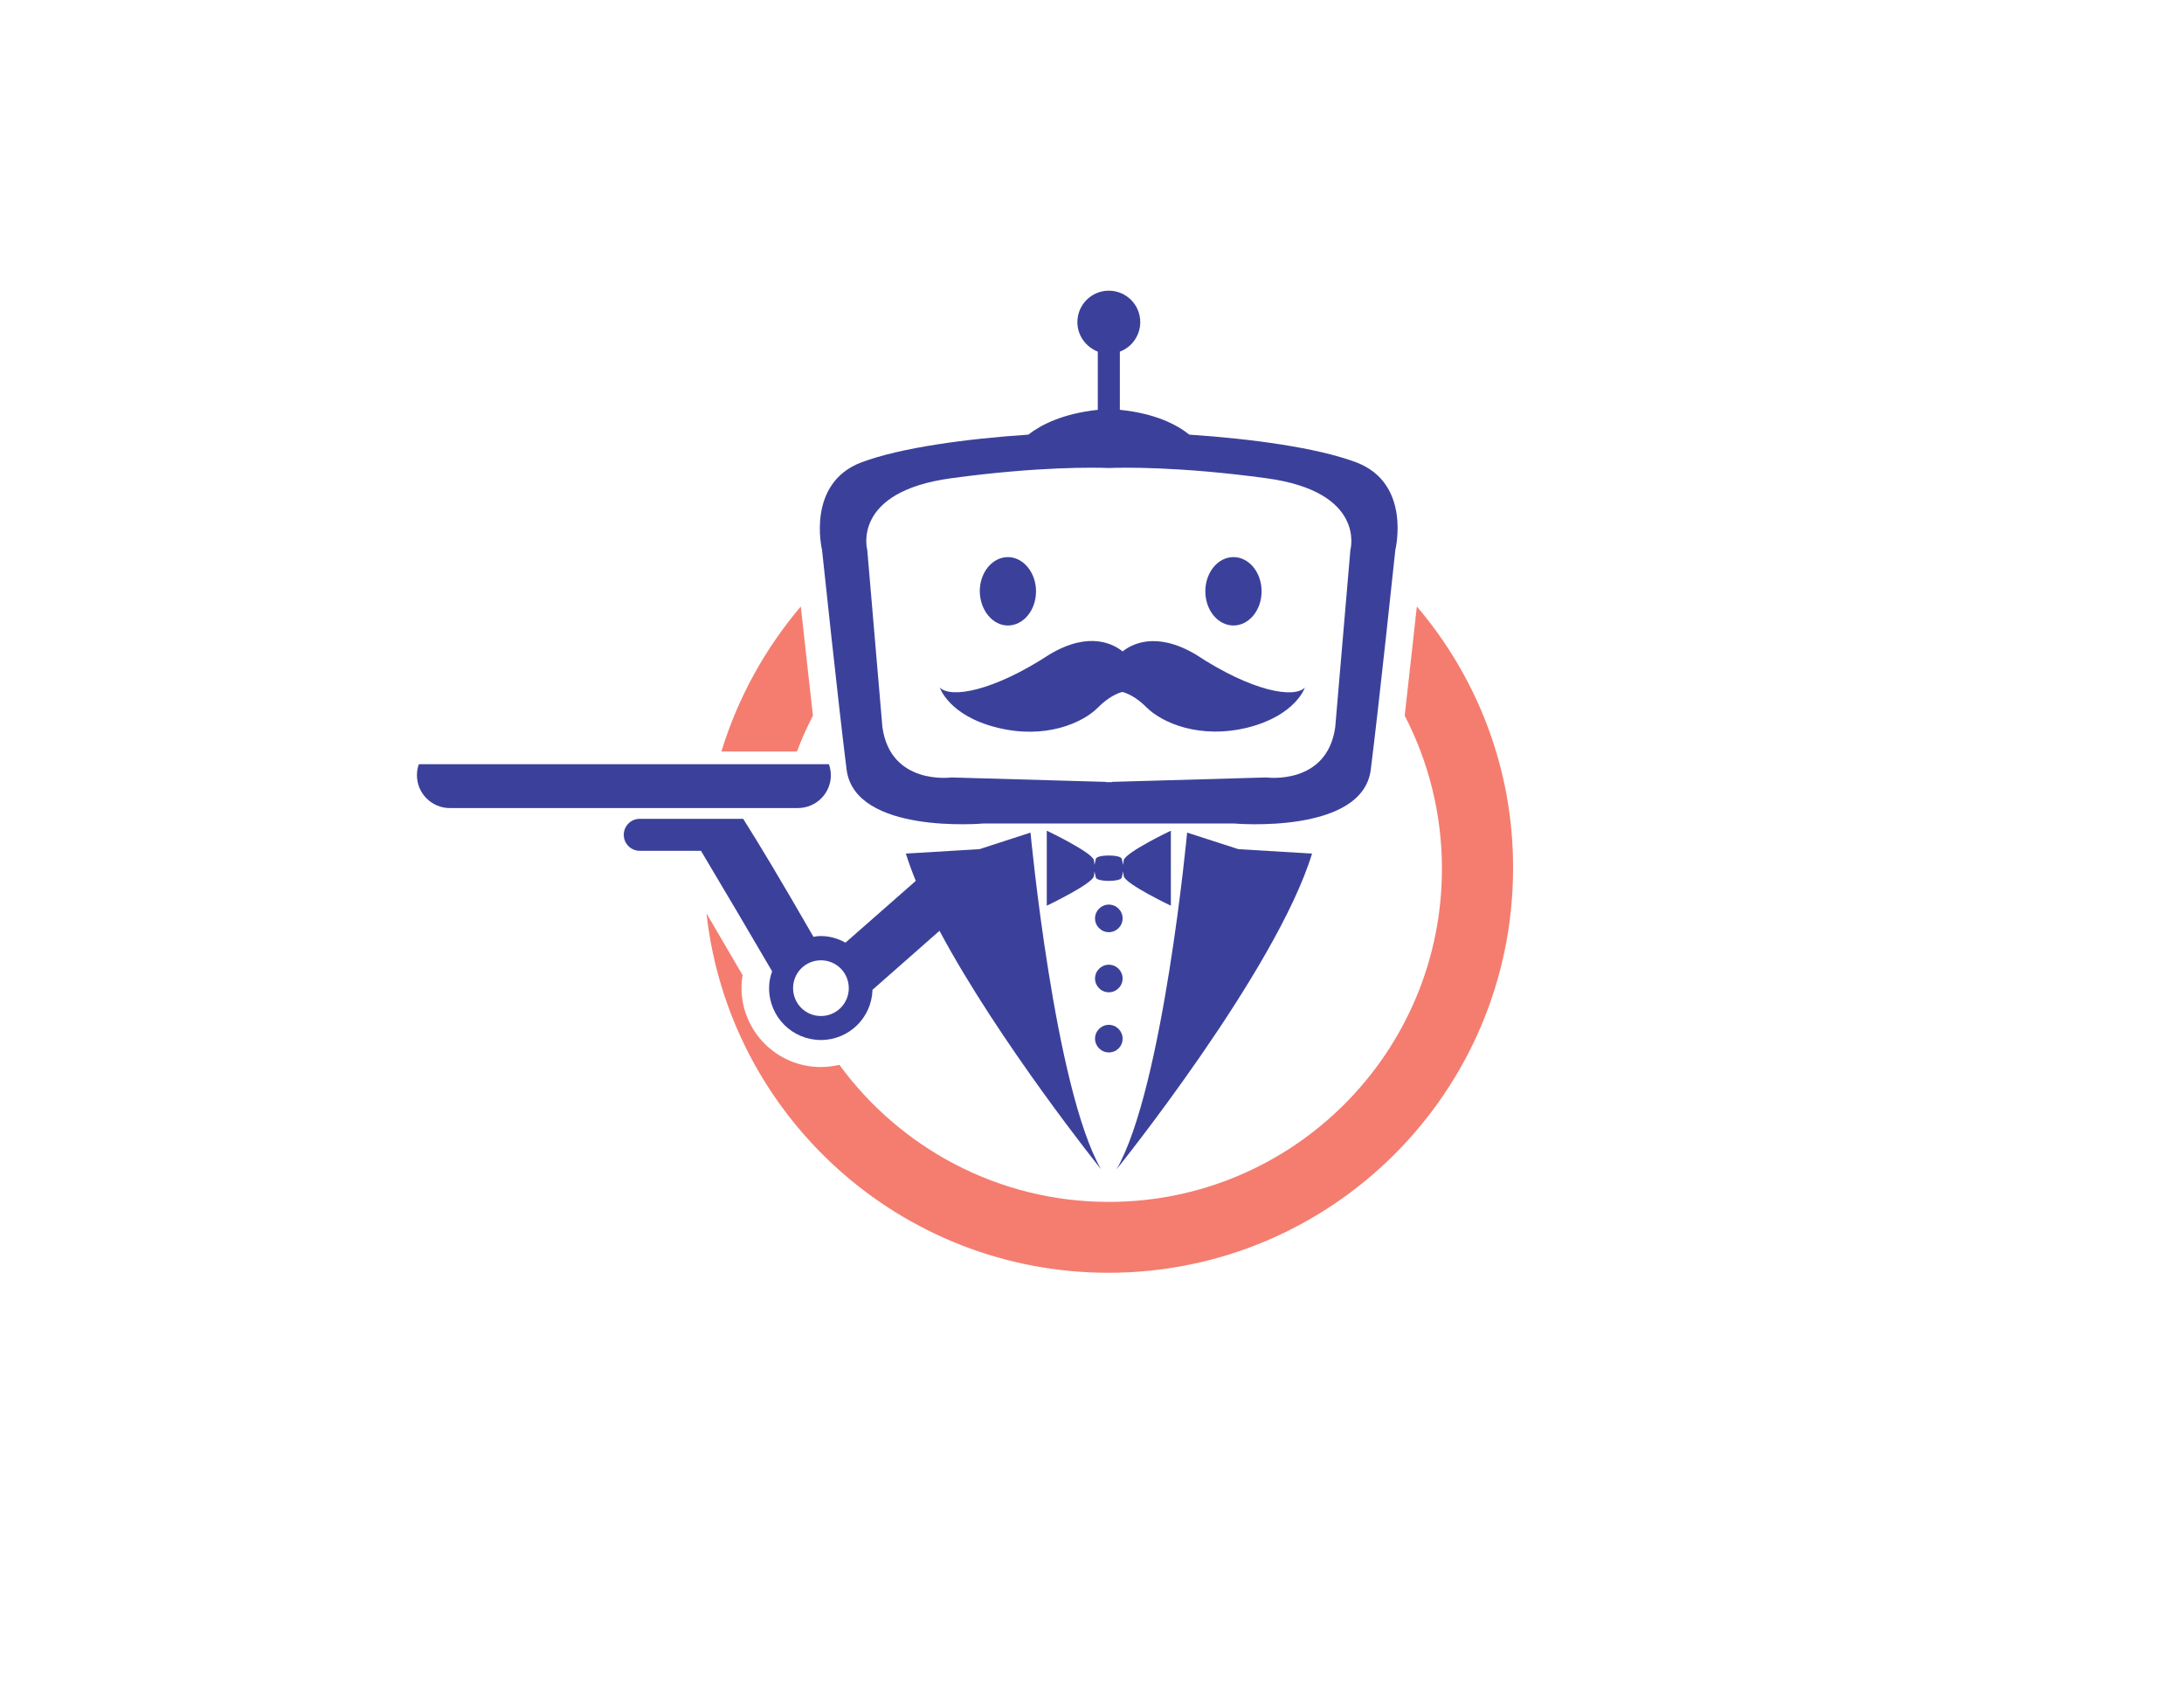
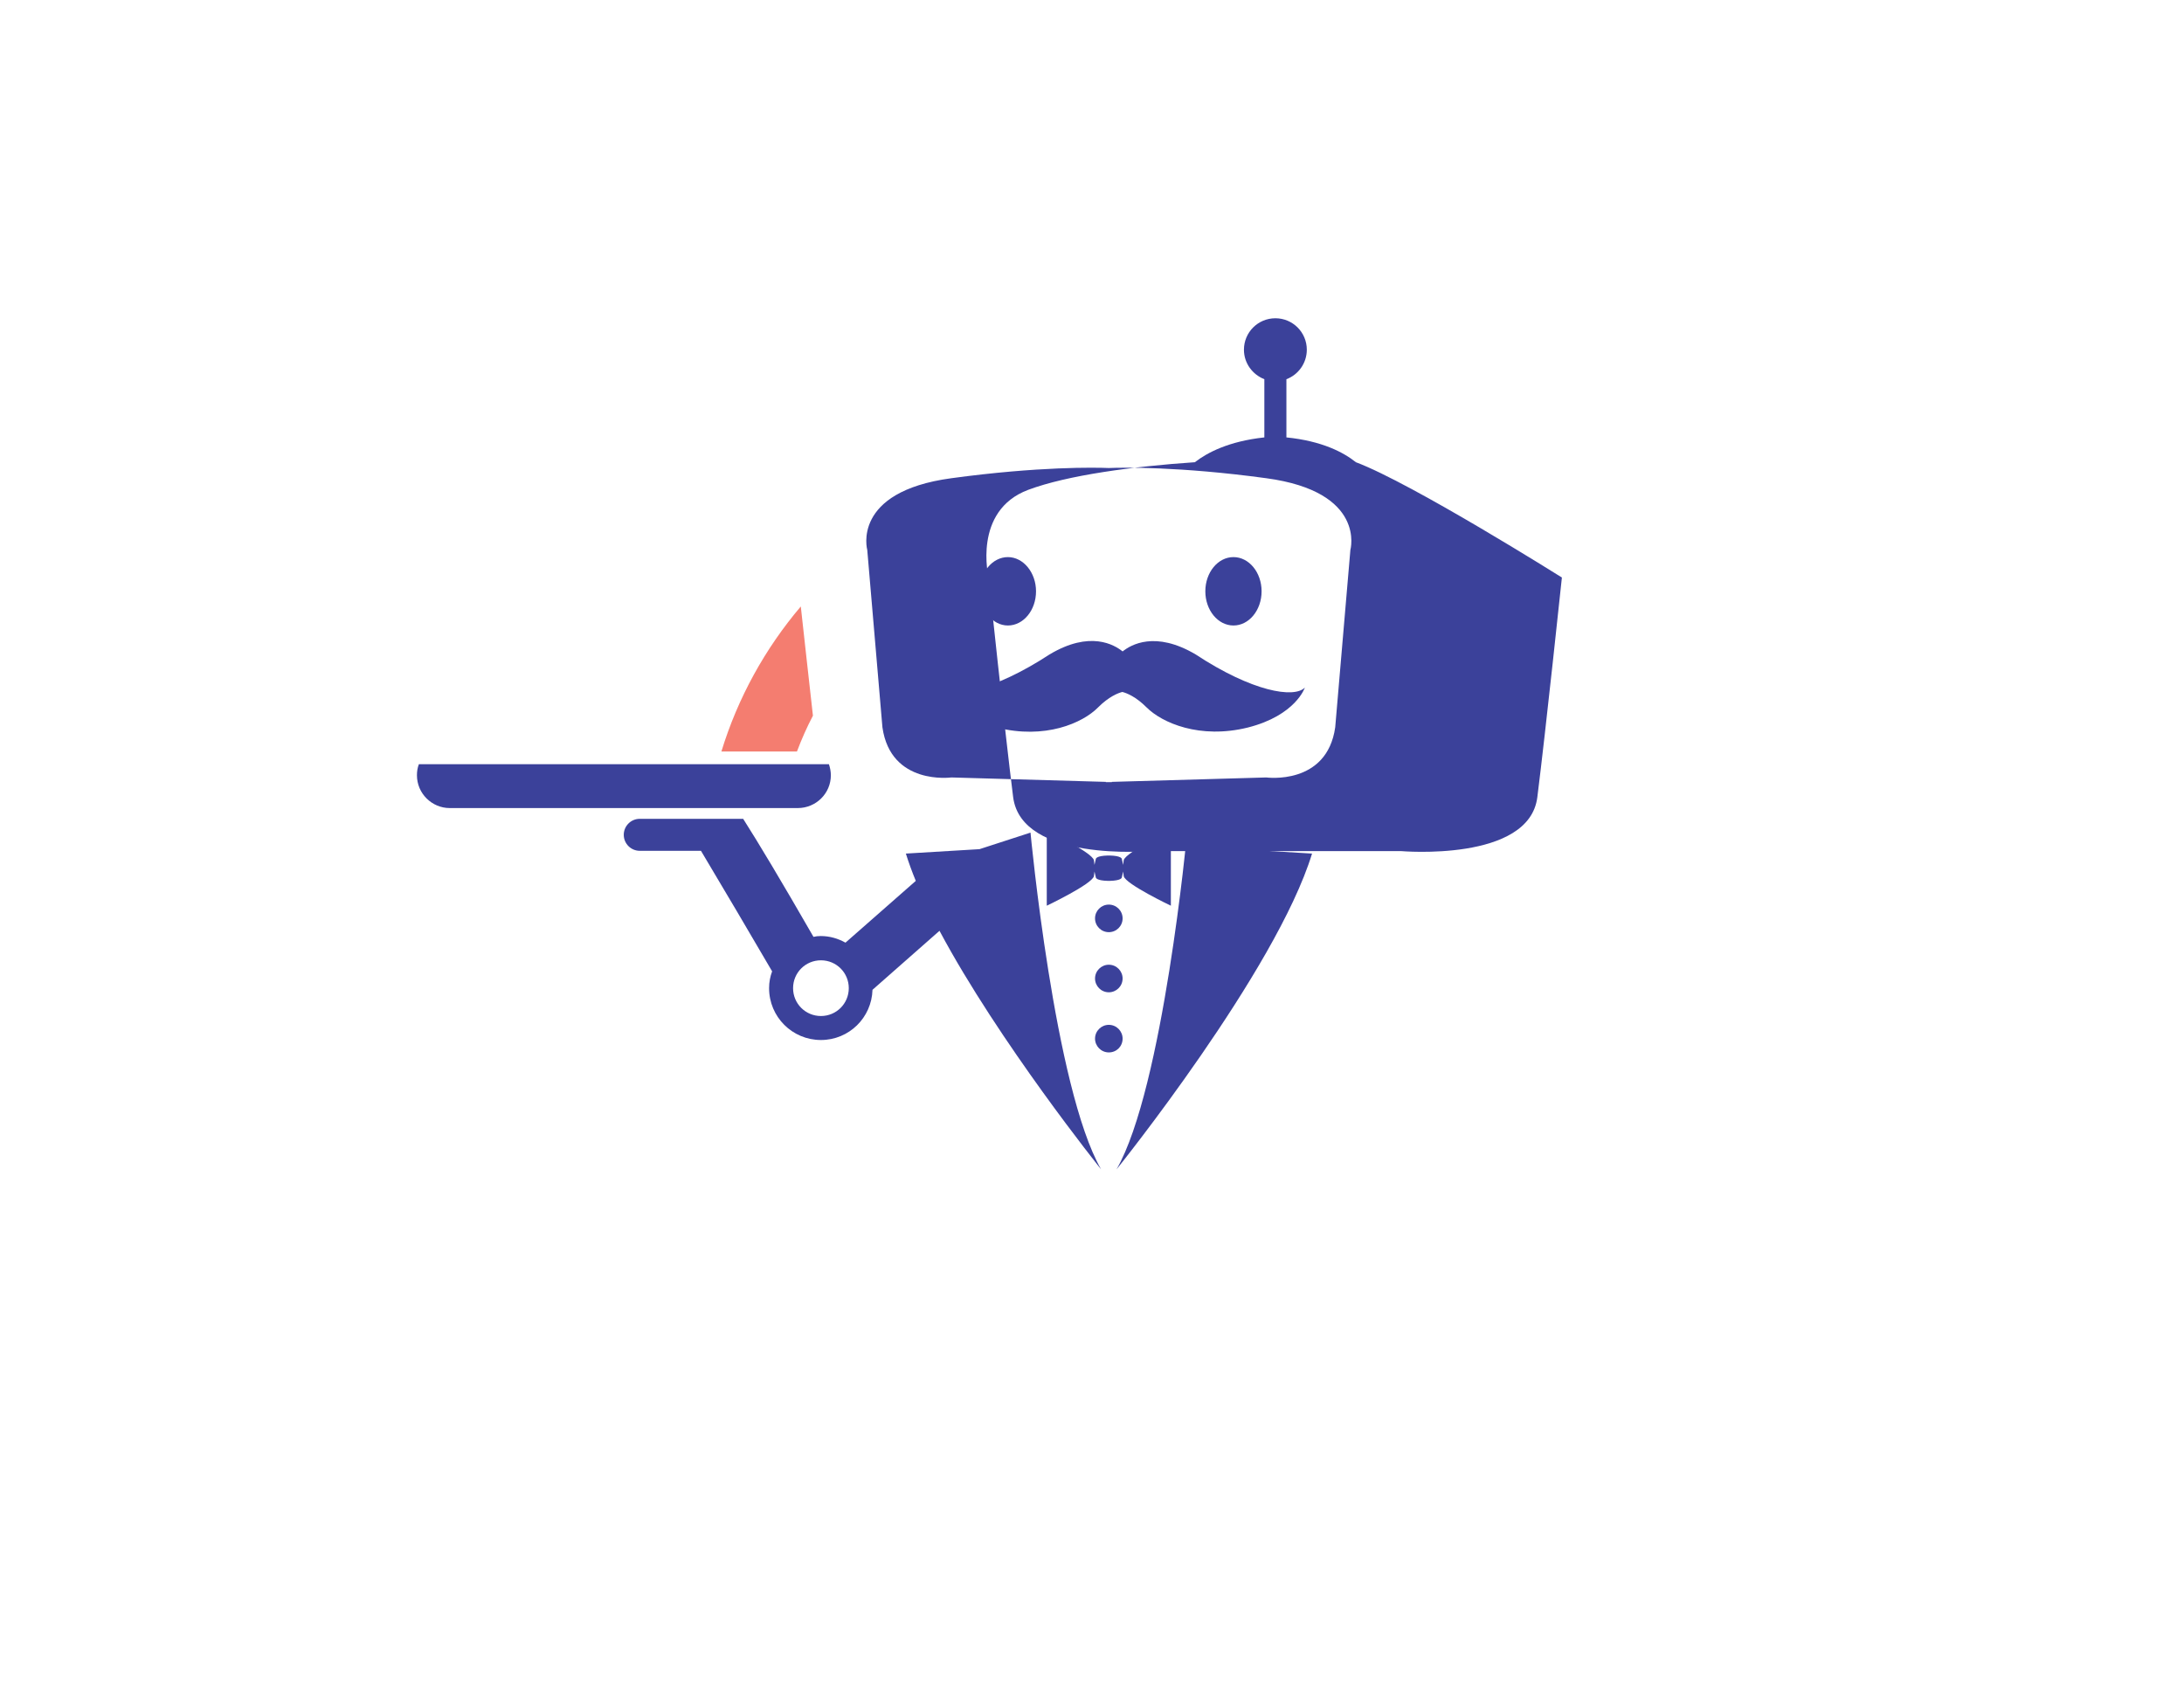
<svg xmlns="http://www.w3.org/2000/svg" version="1.1" id="Layer_1" x="0px" y="0px" viewBox="0 0 792 612" style="enable-background:new 0 0 792 612;" xml:space="preserve">
  <g>
    <g>
-       <path style="fill:#3B419A;" d="M491.7,167.6c-14.2-5.3-37.9-8.5-60.4-10c-4.5-3.6-12.3-7.7-25.2-9v-21.1c4.3-1.6,7.4-5.8,7.4-10.7    c0-6.3-5.1-11.4-11.4-11.4s-11.4,5.1-11.4,11.4c0,4.9,3.1,9,7.4,10.7v21.1c-12.9,1.4-20.7,5.5-25.2,9c-22.4,1.5-46.2,4.7-60.4,10    c-20.3,7.6-14.4,31.8-14.4,31.8s5.9,55.8,8.9,79.6c3,23.7,49.5,19.6,49.5,19.6h44h0.5h2.1h0.5h44c0,0,46.6,4.1,49.5-19.6    c3-23.7,8.9-79.6,8.9-79.6S512,175.2,491.7,167.6z M489.7,199.4l-5.5,64.3c-3,21.2-25,18.2-25,18.2l-56,1.6c0,0,0,0.1,0,0.1    l-1.1,0l-1.1,0c0,0,0-0.1,0-0.1l-56-1.6c0,0-22,3-25-18.2l-5.5-64.3c0,0-5.9-21.1,30.5-26c31.6-4.3,52.2-3.9,57.1-3.7    c4.9-0.2,25.5-0.6,57.1,3.7C495.6,178.3,489.7,199.4,489.7,199.4z" />
+       <path style="fill:#3B419A;" d="M491.7,167.6c-4.5-3.6-12.3-7.7-25.2-9v-21.1c4.3-1.6,7.4-5.8,7.4-10.7    c0-6.3-5.1-11.4-11.4-11.4s-11.4,5.1-11.4,11.4c0,4.9,3.1,9,7.4,10.7v21.1c-12.9,1.4-20.7,5.5-25.2,9c-22.4,1.5-46.2,4.7-60.4,10    c-20.3,7.6-14.4,31.8-14.4,31.8s5.9,55.8,8.9,79.6c3,23.7,49.5,19.6,49.5,19.6h44h0.5h2.1h0.5h44c0,0,46.6,4.1,49.5-19.6    c3-23.7,8.9-79.6,8.9-79.6S512,175.2,491.7,167.6z M489.7,199.4l-5.5,64.3c-3,21.2-25,18.2-25,18.2l-56,1.6c0,0,0,0.1,0,0.1    l-1.1,0l-1.1,0c0,0,0-0.1,0-0.1l-56-1.6c0,0-22,3-25-18.2l-5.5-64.3c0,0-5.9-21.1,30.5-26c31.6-4.3,52.2-3.9,57.1-3.7    c4.9-0.2,25.5-0.6,57.1,3.7C495.6,178.3,489.7,199.4,489.7,199.4z" />
      <path style="fill:#3B419A;" d="M355.2,307.9l-26.7,1.6c1,3.2,2.2,6.5,3.6,9.9l-25.5,22.4c-2.7-1.5-5.7-2.4-9-2.4    c-0.9,0-1.8,0.1-2.6,0.3c-11.8-20.5-19.9-34-25.5-42.8h-7h-15.3H232c-3.2,0-5.8,2.6-5.8,5.8c0,3.2,2.6,5.8,5.8,5.8h22.2    c8.3,13.9,18.1,30.5,25.8,43.7c-0.7,1.9-1.1,3.9-1.1,6.1c0,10.4,8.4,18.8,18.8,18.8c10.2,0,18.4-8.1,18.7-18.2l24.3-21.4    c21.5,40.3,58.6,86.5,58.6,86.5c-16.9-29.4-25.6-122.1-25.6-122.1L355.2,307.9z M297.7,368.4c-5.6,0-10.1-4.5-10.1-10.1    c0-5.6,4.5-10.1,10.1-10.1c5.6,0,10.1,4.5,10.1,10.1C307.8,363.9,303.3,368.4,297.7,368.4z" />
      <path style="fill:#3B419A;" d="M430.5,301.9c0,0-8.7,92.7-25.6,122.1c0,0,57.8-71.8,70.9-114.5l-26.7-1.6L430.5,301.9z" />
      <path style="fill:#3B419A;" d="M402.1,310.2c-0.1,0-0.2,0-0.3,0v0c-4.3,0.1-4.4,1.2-4.4,1.2l-0.5,2.2l-0.2-1.7    c-0.7-2.9-17.1-10.7-17.1-10.7v13.6v13.6c0,0,16.4-7.8,17.1-10.7l0.2-1.7l0.5,2.2c0,0,0.1,1.1,4.4,1.2v0c0.1,0,0.2,0,0.3,0    c0.1,0,0.2,0,0.3,0v0c4.3-0.1,4.4-1.2,4.4-1.2l0.5-2.2l0.2,1.7c0.7,2.9,17.1,10.7,17.1,10.7v-13.6v-13.6c0,0-16.4,7.8-17.1,10.7    l-0.2,1.7l-0.5-2.2c0,0-0.1-1.1-4.4-1.2v0C402.3,310.2,402.2,310.2,402.1,310.2z" />
      <circle style="fill:#3B419A;" cx="402.1" cy="333" r="5" />
      <path style="fill:#3B419A;" d="M402.1,349.8c-2.7,0-5,2.2-5,5c0,2.7,2.2,5,5,5c2.7,0,5-2.2,5-5    C407.1,352.1,404.9,349.8,402.1,349.8z" />
      <path style="fill:#3B419A;" d="M407.1,376.6c0-2.7-2.2-5-5-5c-2.7,0-5,2.2-5,5c0,2.7,2.2,5,5,5    C404.9,381.6,407.1,379.4,407.1,376.6z" />
      <path style="fill:#3B419A;" d="M433.6,237.3c-14.7-8.7-23.5-3.5-26.5-1.1c-3-2.4-11.8-7.7-26.5,1.1c-20.5,13.4-35.8,16-39.8,12    c0,0,3.3,10.2,20.7,14.5c17.4,4.4,31.1-1.6,36.7-7.3c3.9-3.9,7.2-5.2,8.8-5.6c1.6,0.4,4.9,1.7,8.8,5.6c5.6,5.6,19.3,11.6,36.7,7.3    c17.4-4.4,20.7-14.5,20.7-14.5C469.3,253.3,454.1,250.8,433.6,237.3z" />
      <path style="fill:#3B419A;" d="M365.5,226.8c5.6,0,10.2-5.5,10.2-12.4c0-6.8-4.6-12.4-10.2-12.4c-5.6,0-10.2,5.5-10.2,12.4    C355.4,221.2,359.9,226.8,365.5,226.8z" />
      <ellipse style="fill:#3B419A;" cx="447.3" cy="214.4" rx="10.2" ry="12.4" />
      <path style="fill:#3B419A;" d="M301.3,281.1c0-1.4-0.3-2.8-0.7-4H151.9c-0.5,1.3-0.7,2.6-0.7,4c0,6.6,5.4,11.9,11.9,11.9h126.2    C295.9,293,301.3,287.7,301.3,281.1z" />
    </g>
    <g>
      <g>
        <path style="fill:#F47D70;" d="M289,272.5c1.7-4.5,3.6-8.8,5.8-13c-1.5-13.1-3.1-28-4.4-39.6c-12.9,15.2-22.8,33-28.8,52.6H289z" />
      </g>
      <g>
-         <path style="fill:#F47D70;" d="M513.8,219.9c-1.3,11.6-2.9,26.5-4.4,39.6c8.6,16.6,13.5,35.5,13.5,55.5     c0,66.7-54.1,120.8-120.8,120.8c-40.1,0-75.7-19.6-97.7-49.7c-2.2,0.5-4.4,0.8-6.8,0.8c-15.8,0-28.7-12.9-28.7-28.7     c0-1.5,0.1-3,0.4-4.6c-4-6.8-8.5-14.6-13.1-22.4c8.1,73.3,70.3,130.3,145.8,130.3c81,0,146.7-65.7,146.7-146.7     C548.8,278.7,535.6,245.5,513.8,219.9z" />
-       </g>
+         </g>
    </g>
  </g>
</svg>